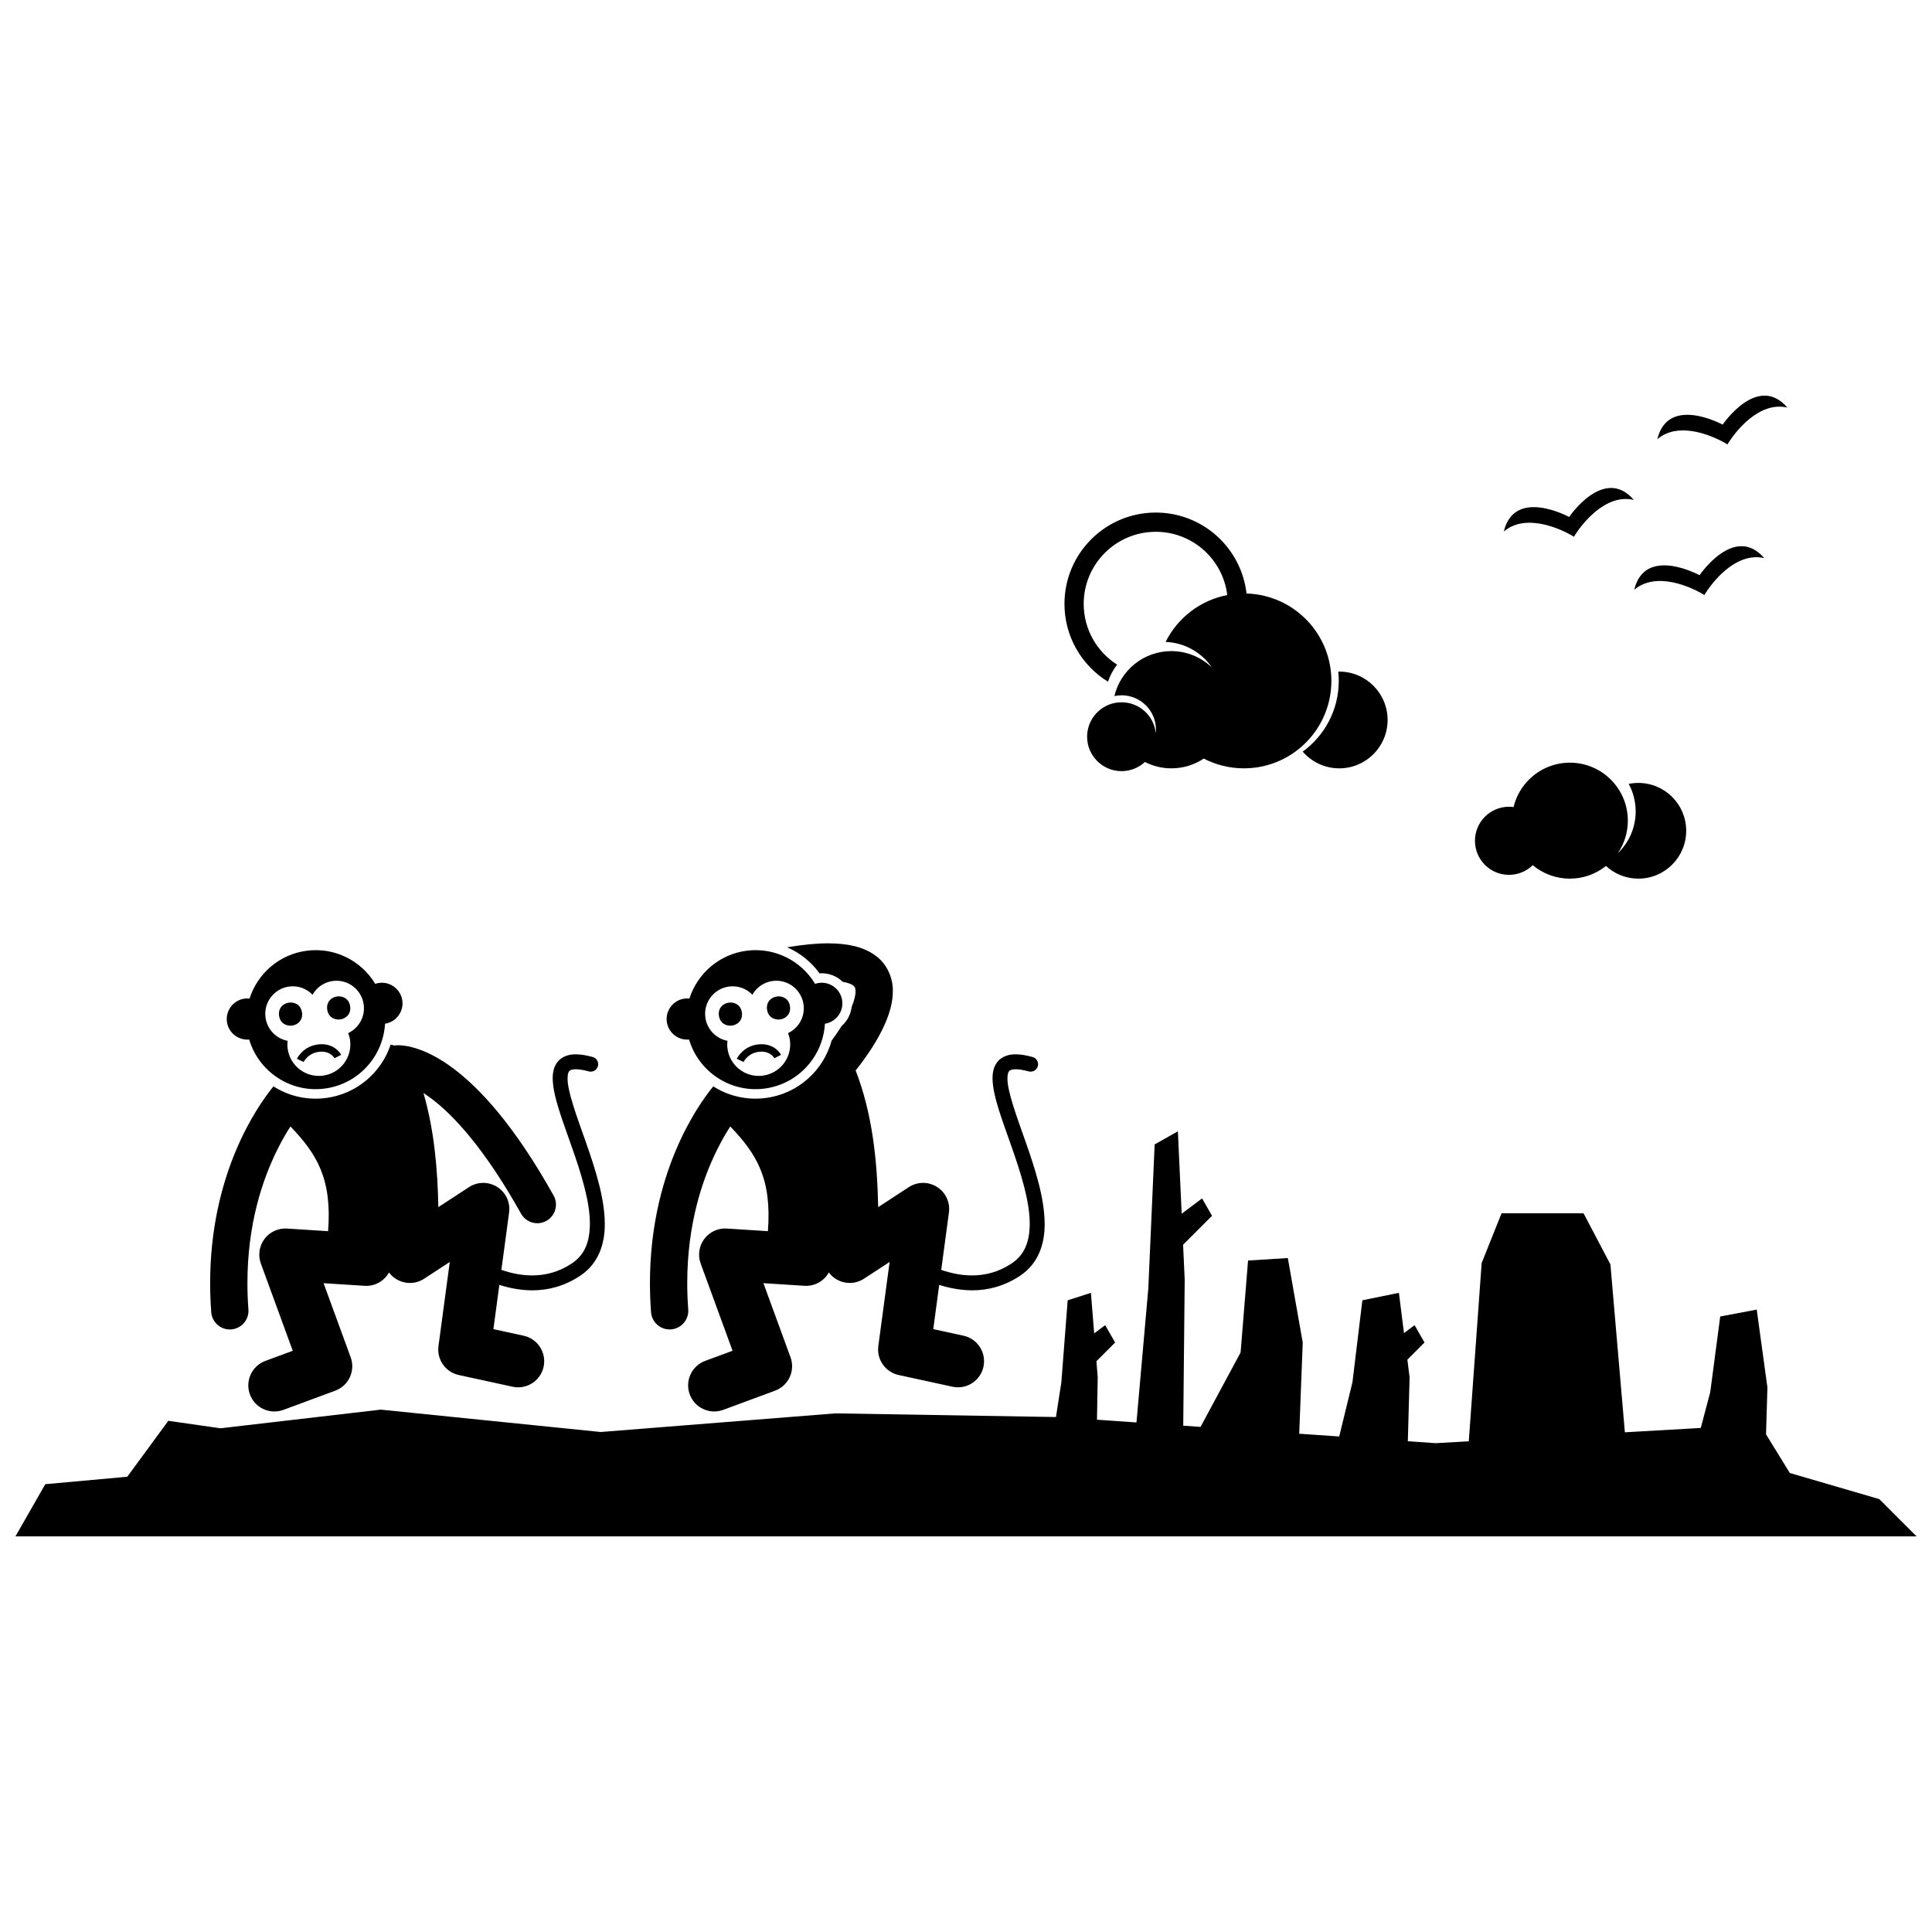
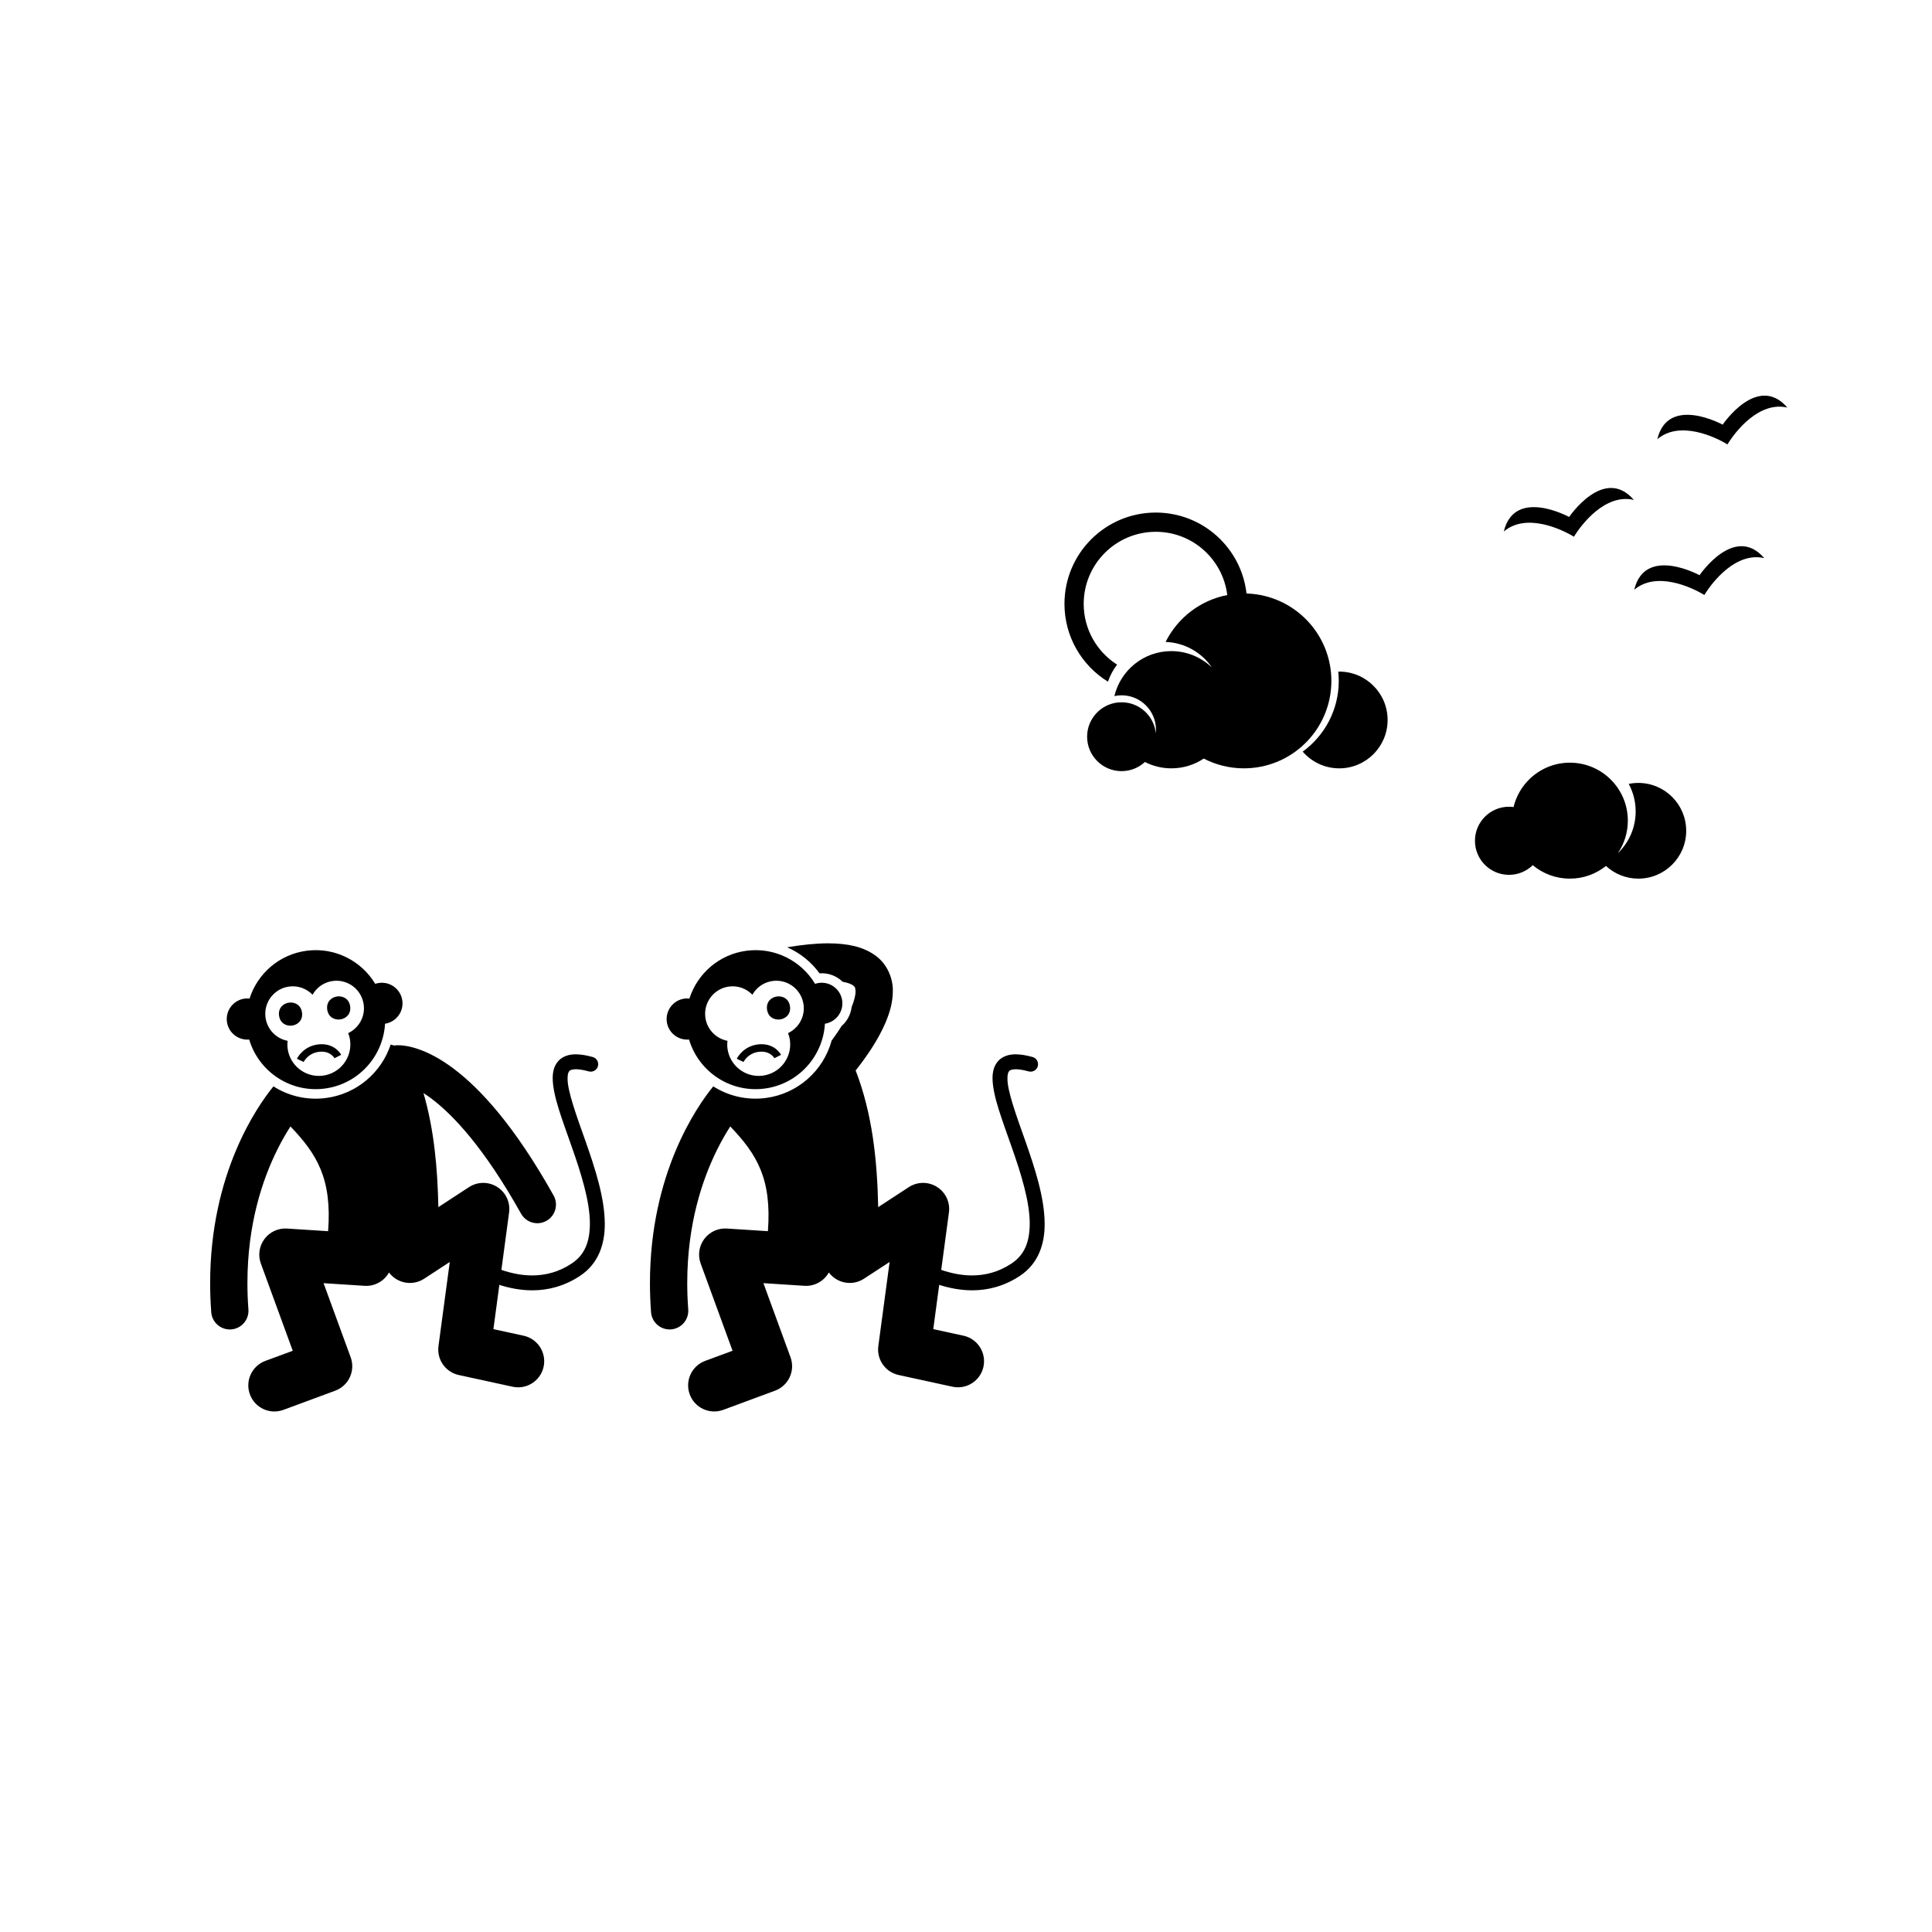
<svg xmlns="http://www.w3.org/2000/svg" width="800px" height="800px" version="1.1" viewBox="144 144 512 512">
  <defs>
    <clipPath id="a">
-       <path d="m148.09 443h503.81v109h-503.81z" />
-     </clipPath>
+       </clipPath>
  </defs>
  <path d="m561.11 286.24c2.031-3.356 8.34-11.512 15.875-9.762-7.918-9.172-17.148 4.527-17.148 4.527s-14.488-7.926-17.312 3.848c5.891-5.012 15.242-0.66 18.586 1.387z" />
  <path d="m611.55 291.91c-7.918-9.168-17.148 4.527-17.148 4.527s-14.488-7.93-17.312 3.852c5.891-5.008 15.242-0.66 18.586 1.391 2.027-3.359 8.34-11.516 15.875-9.77z" />
-   <path d="m617.67 252.01c-7.918-9.168-17.148 4.527-17.148 4.527s-14.488-7.93-17.312 3.852c5.891-5.012 15.242-0.664 18.586 1.387 2.023-3.359 8.34-11.512 15.875-9.766z" />
+   <path d="m617.67 252.01c-7.918-9.168-17.148 4.527-17.148 4.527s-14.488-7.93-17.312 3.852c5.891-5.012 15.242-0.664 18.586 1.387 2.023-3.359 8.34-11.512 15.875-9.766" />
  <g clip-path="url(#a)">
    <path d="m618.32 534.36-6.305-10.242 0.371-12.426-2.836-20.633-9.676 1.82-2.637 20.027-2.516 9.516-20.113 1.152-3.832-44.496-7.121-13.539h-21.73l-5.269 13.172-3.414 47.242-8.77 0.504-7.383-0.512 0.469-16.938-0.594-4.68 4.543-4.543-2.633-4.609-2.805 2.102-1.348-10.664-9.68 1.977-2.633 21.73-3.504 14.363-10.598-0.73 0.93-24.168-3.953-22.391-10.535 0.656-1.977 24.367-10.617 19.723-4.586-0.32 0.387-38.699-0.426-9.258 7.668-7.664-2.637-4.609-5.406 4.055-1.004-21.836-6.156 3.469-1.68 38.156-3.141 35.527-10.465-0.727 0.195-11.227-0.344-4.269 4.953-4.953-2.633-4.609-2.914 2.184-0.863-10.746-6.16 1.977-1.676 21.73-1.43 9.207-58.414-0.973-62.234 4.938-58.285-5.926-42.477 4.941-13.828-1.977-10.867 14.816-21.734 1.977-7.902 13.828h503.81l-9.879-9.875z" />
  </g>
  <path d="m285.05 485.95h0.035c4.254 0 8.625-1.145 12.711-3.891 4.797-3.191 6.516-8.367 6.477-13.715-0.016-6.945-2.574-14.688-5.043-21.754-2.492-7.008-4.871-13.508-4.816-16.824-0.004-1.121 0.246-1.695 0.453-1.914 0.195-0.211 0.543-0.477 1.734-0.492 0.816 0 1.965 0.164 3.426 0.57 1.051 0.289 2.141-0.324 2.43-1.379 0.293-1.051-0.324-2.141-1.375-2.43-1.695-0.469-3.156-0.711-4.477-0.715-1.84-0.02-3.574 0.543-4.703 1.836-1.117 1.289-1.434 2.902-1.434 4.519 0.051 4.758 2.602 11.098 5.043 18.133 2.461 6.977 4.836 14.484 4.816 20.449-0.039 4.664-1.281 8.09-4.727 10.438-3.445 2.305-6.965 3.211-10.547 3.219-2.719 0.012-5.481-0.547-8.18-1.465l2.043-15.219c0.359-2.691-0.871-5.324-3.164-6.769-2.293-1.449-5.199-1.422-7.473 0.059l-8.109 5.297c-0.215-10.301-1.113-20.48-3.945-30.234 0.625 0.402 1.289 0.859 1.996 1.387 5.719 4.269 14.051 13.027 23.863 30.582 0.906 1.617 2.586 2.531 4.316 2.531 0.816 0 1.641-0.203 2.406-0.629 2.379-1.332 3.231-4.34 1.902-6.723-10.293-18.391-19.375-28.281-26.57-33.668-7.168-5.394-12.547-6.172-14.664-6.152-0.359 0-0.629 0.02-0.805 0.039-0.066 0.008-0.125 0.031-0.188 0.039-0.312-0.098-0.633-0.184-0.953-0.254-2.484 7.488-9.078 13.133-17.215 14.168-5.016 0.637-9.863-0.551-13.852-3.086-4.391 5.387-16.762 23.145-16.773 52.117 0 2.492 0.09 5.07 0.293 7.731 0.191 2.594 2.359 4.57 4.918 4.57 0.125 0 0.25-0.004 0.375-0.016 2.719-0.207 4.762-2.578 4.555-5.297-0.184-2.41-0.262-4.738-0.262-6.992 0.004-15.625 3.992-27.445 7.934-35.371 1.199-2.41 2.394-4.453 3.473-6.125 6.973 7.293 11.035 13.805 9.977 27.758l-10.883-0.699c-2.332-0.148-4.582 0.887-5.981 2.758-1.402 1.871-1.758 4.324-0.957 6.519l8.449 23.113-7.262 2.684c-3.582 1.324-5.41 5.305-4.086 8.883 1.031 2.793 3.676 4.519 6.484 4.519 0.797 0 1.605-0.141 2.398-0.43l13.719-5.078c3.582-1.324 5.41-5.273 4.094-8.863l-7.18-19.629 10.867 0.699c2.746 0.176 5.215-1.281 6.473-3.531 2.164 2.898 6.238 3.66 9.312 1.652h-0.004l6.797-4.438-2.992 22.281c-0.48 3.574 1.855 6.906 5.383 7.676l14.25 3.102c0.496 0.109 0.988 0.16 1.477 0.16 3.184 0 6.043-2.211 6.75-5.445 0.812-3.734-1.555-7.414-5.285-8.23l-8.02-1.746 1.578-11.73c2.801 0.895 5.723 1.438 8.715 1.445z" />
  <path d="m229.99 432.49c8.941-1.137 15.551-8.512 16.051-17.191 2.914-0.457 4.957-3.137 4.582-6.082-0.383-2.992-3.117-5.113-6.113-4.734-0.371 0.047-0.727 0.133-1.07 0.246-3.648-6.059-10.633-9.734-18.102-8.781-7.336 0.934-13.094 6.074-15.207 12.684-0.414-0.043-0.828-0.055-1.258 0.004-2.996 0.379-5.117 3.117-4.738 6.113 0.375 2.922 2.992 4.992 5.902 4.742 2.531 8.484 10.879 14.152 19.953 13zm-15.633-18.898c-0.508-3.992 2.316-7.644 6.312-8.152 2.367-0.301 4.613 0.574 6.156 2.168 1.094-1.93 3.047-3.344 5.414-3.644 3.996-0.508 7.644 2.316 8.152 6.316 0.41 3.207-1.336 6.191-4.113 7.504 0.238 0.613 0.414 1.262 0.5 1.945 0.582 4.57-2.652 8.75-7.227 9.332s-8.75-2.656-9.332-7.227c-0.086-0.68-0.078-1.352-0.004-2.008-3.012-0.57-5.449-3.023-5.859-6.234z" />
  <path d="m224.04 412.36c0.516 4.059-5.574 4.832-6.09 0.773-0.52-4.055 5.574-4.832 6.09-0.773" />
  <path d="m236.8 410.73c0.516 4.059-5.574 4.832-6.09 0.773-0.516-4.062 5.574-4.836 6.09-0.773" />
  <path d="m229.23 422.7c1.328 0.004 2.152 0.461 2.691 0.91 0.27 0.227 0.461 0.449 0.582 0.613 0.059 0.078 0.102 0.145 0.125 0.184l0.02 0.031 1.762-0.891c-0.047-0.129-1.488-2.816-5.18-2.824-0.238 0-0.477 0.012-0.715 0.035-4.184 0.406-5.777 3.719-5.828 3.824l1.781 0.852s0.047-0.105 0.203-0.34c0.484-0.715 1.715-2.164 4.023-2.371 0.188-0.016 0.367-0.023 0.535-0.023z" />
  <path d="m401.62 485.95h0.035c4.254 0 8.629-1.145 12.711-3.891 4.793-3.191 6.516-8.367 6.477-13.715-0.02-6.945-2.574-14.688-5.043-21.754-2.488-7.008-4.871-13.508-4.816-16.824-0.004-1.121 0.246-1.695 0.453-1.914 0.195-0.211 0.543-0.477 1.734-0.492 0.816 0 1.965 0.164 3.426 0.57 1.051 0.289 2.141-0.324 2.43-1.379 0.289-1.051-0.324-2.141-1.379-2.43-1.695-0.469-3.156-0.711-4.477-0.715-1.84-0.02-3.574 0.543-4.703 1.836-1.121 1.289-1.434 2.902-1.438 4.519 0.055 4.758 2.606 11.098 5.043 18.133 2.461 6.977 4.836 14.484 4.816 20.449-0.039 4.664-1.281 8.09-4.727 10.438-3.445 2.305-6.965 3.211-10.547 3.219-2.719 0.012-5.481-0.547-8.18-1.465l2.043-15.219c0.359-2.691-0.871-5.324-3.164-6.769-2.293-1.449-5.199-1.422-7.473 0.059l-8.113 5.297c-0.262-12.434-1.516-24.688-5.973-36.227 1.027-1.277 2.551-3.269 4.109-5.668 1.344-2.074 2.715-4.441 3.805-6.992 1.074-2.555 1.922-5.289 1.941-8.309 0.09-3.254-1.383-7.195-4.664-9.512-3.223-2.324-7.309-3.184-12.5-3.203-3.106 0.004-6.691 0.348-10.84 1.047 3.371 1.477 6.352 3.832 8.574 6.902 2.344-0.172 4.551 0.699 6.137 2.234 1.539 0.281 2.434 0.699 2.781 0.984 0.523 0.477 0.539 0.426 0.633 1.551 0.02 0.922-0.332 2.465-1.035 4.152-0.234 1.984-1.199 3.773-2.664 5.047-0.711 1.137-1.445 2.215-2.125 3.152-0.176 0.238-0.344 0.469-0.508 0.691-2.191 8.012-9.012 14.152-17.527 15.234-5.016 0.637-9.863-0.551-13.852-3.086-4.391 5.387-16.762 23.145-16.777 52.117 0 2.492 0.094 5.07 0.293 7.731 0.191 2.594 2.359 4.57 4.918 4.57 0.125 0 0.25-0.004 0.379-0.016 2.719-0.207 4.758-2.578 4.555-5.297-0.184-2.41-0.262-4.738-0.262-6.992 0.004-15.625 3.992-27.445 7.934-35.371 1.199-2.41 2.394-4.453 3.469-6.121 6.973 7.293 11.035 13.805 9.977 27.754l-10.883-0.699c-2.332-0.148-4.582 0.887-5.981 2.758-1.398 1.871-1.758 4.324-0.957 6.519l8.449 23.113-7.258 2.684c-3.582 1.324-5.41 5.305-4.086 8.883 1.031 2.793 3.676 4.519 6.488 4.519 0.797 0 1.605-0.141 2.398-0.43l13.719-5.078c3.582-1.324 5.41-5.273 4.098-8.863l-7.18-19.629 10.867 0.699c2.746 0.176 5.211-1.281 6.473-3.531 2.164 2.898 6.238 3.66 9.312 1.652h-0.004l6.797-4.438-2.992 22.281c-0.48 3.574 1.859 6.906 5.383 7.676l14.25 3.102c0.496 0.109 0.992 0.16 1.477 0.16 3.184 0 6.043-2.211 6.75-5.445 0.809-3.734-1.555-7.414-5.285-8.23l-8.016-1.746 1.574-11.73c2.809 0.895 5.727 1.438 8.719 1.445z" />
  <path d="m346.56 432.49c8.941-1.137 15.551-8.512 16.051-17.191 2.914-0.457 4.957-3.137 4.582-6.082-0.383-2.992-3.117-5.113-6.113-4.734-0.371 0.047-0.727 0.133-1.07 0.246-3.648-6.059-10.633-9.734-18.102-8.781-7.336 0.934-13.094 6.074-15.207 12.684-0.414-0.043-0.828-0.055-1.258 0.004-2.996 0.379-5.117 3.117-4.738 6.113 0.375 2.922 2.992 4.992 5.902 4.742 2.527 8.484 10.879 14.152 19.953 13zm-15.637-18.898c-0.508-3.992 2.316-7.644 6.312-8.152 2.367-0.301 4.613 0.574 6.156 2.168 1.094-1.93 3.047-3.344 5.414-3.644 3.996-0.508 7.644 2.316 8.152 6.316 0.41 3.207-1.336 6.191-4.113 7.504 0.238 0.613 0.414 1.262 0.5 1.945 0.582 4.57-2.652 8.75-7.227 9.332-4.574 0.582-8.75-2.656-9.332-7.227-0.086-0.68-0.078-1.352-0.004-2.008-3.012-0.57-5.449-3.023-5.859-6.234z" />
-   <path d="m340.61 412.36c0.516 4.059-5.574 4.836-6.094 0.777-0.516-4.059 5.574-4.836 6.094-0.777" />
  <path d="m353.36 410.73c0.516 4.062-5.57 4.836-6.09 0.777-0.516-4.062 5.574-4.836 6.09-0.777" />
  <path d="m345.8 422.7c1.328 0.004 2.152 0.461 2.695 0.91 0.27 0.227 0.461 0.449 0.578 0.613 0.059 0.078 0.102 0.145 0.125 0.184l0.02 0.031 1.766-0.891c-0.051-0.129-1.492-2.816-5.184-2.824-0.234 0-0.477 0.012-0.719 0.035-4.18 0.406-5.777 3.719-5.828 3.824l1.781 0.852c0.008-0.012 0.055-0.117 0.207-0.34 0.484-0.715 1.715-2.164 4.023-2.371 0.191-0.016 0.371-0.023 0.535-0.023z" />
  <path d="m534.88 366.82c0 4.984 4.039 9.023 9.023 9.023 2.449 0 4.664-0.977 6.293-2.562 2.664 2.227 6.094 3.566 9.836 3.566 3.625 0 6.945-1.262 9.57-3.356 2.258 2.078 5.262 3.356 8.574 3.356 7.004 0 12.684-5.676 12.684-12.68 0-7.004-5.68-12.684-12.684-12.684-0.875 0-1.727 0.09-2.551 0.258 1.176 2.172 1.844 4.66 1.844 7.301 0 4.356-1.82 8.281-4.734 11.078 1.676-2.461 2.66-5.434 2.66-8.641 0-8.484-6.879-15.363-15.363-15.363-4.133 0-7.875 1.641-10.637 4.293-2.078 2-3.59 4.574-4.289 7.473-0.395-0.055-0.797-0.09-1.207-0.09-4.981 0.004-9.02 4.043-9.02 9.027z" />
  <path d="m489.23 343.19c2.352 2.707 5.809 4.43 9.68 4.43 7.082 0 12.82-5.742 12.82-12.82 0-7.082-5.738-12.82-12.82-12.82-0.086 0-0.168 0.012-0.254 0.012 0.086 0.805 0.133 1.625 0.133 2.449-0.004 7.711-3.769 14.535-9.559 18.75z" />
  <path d="m441.23 348.36c2.387 0 4.555-0.926 6.18-2.426 2.109 1.07 4.484 1.684 7.012 1.684 3.176 0 6.125-0.957 8.586-2.59 3.188 1.652 6.805 2.59 10.645 2.59 0.328 0 0.656-0.012 0.984-0.023 12.34-0.516 22.191-10.684 22.191-23.152s-9.852-22.629-22.191-23.148c-0.098-0.004-0.195-0.004-0.297-0.008-1.363-12.07-11.605-21.453-24.043-21.453-13.367 0-24.203 10.836-24.203 24.203 0 8.719 4.613 16.355 11.527 20.617 0.555-1.648 1.383-3.168 2.422-4.516-5.316-3.394-8.852-9.328-8.852-16.102 0-10.551 8.555-19.105 19.105-19.105 9.758 0 17.789 7.316 18.945 16.762-7.18 1.383-13.176 6.07-16.344 12.426 5.098 0.188 9.574 2.82 12.266 6.769-2.793-2.68-6.574-4.336-10.75-4.336-7.328 0-13.457 5.082-15.09 11.914 0.617-0.129 1.25-0.203 1.902-0.203 5.039 0 9.121 4.082 9.121 9.121 0 0.312-0.02 0.621-0.047 0.926-0.465-4.602-4.348-8.195-9.078-8.195-4.727 0-8.609 3.594-9.078 8.195-0.027 0.305-0.047 0.613-0.047 0.926 0.012 5.043 4.094 9.125 9.133 9.125z" />
</svg>